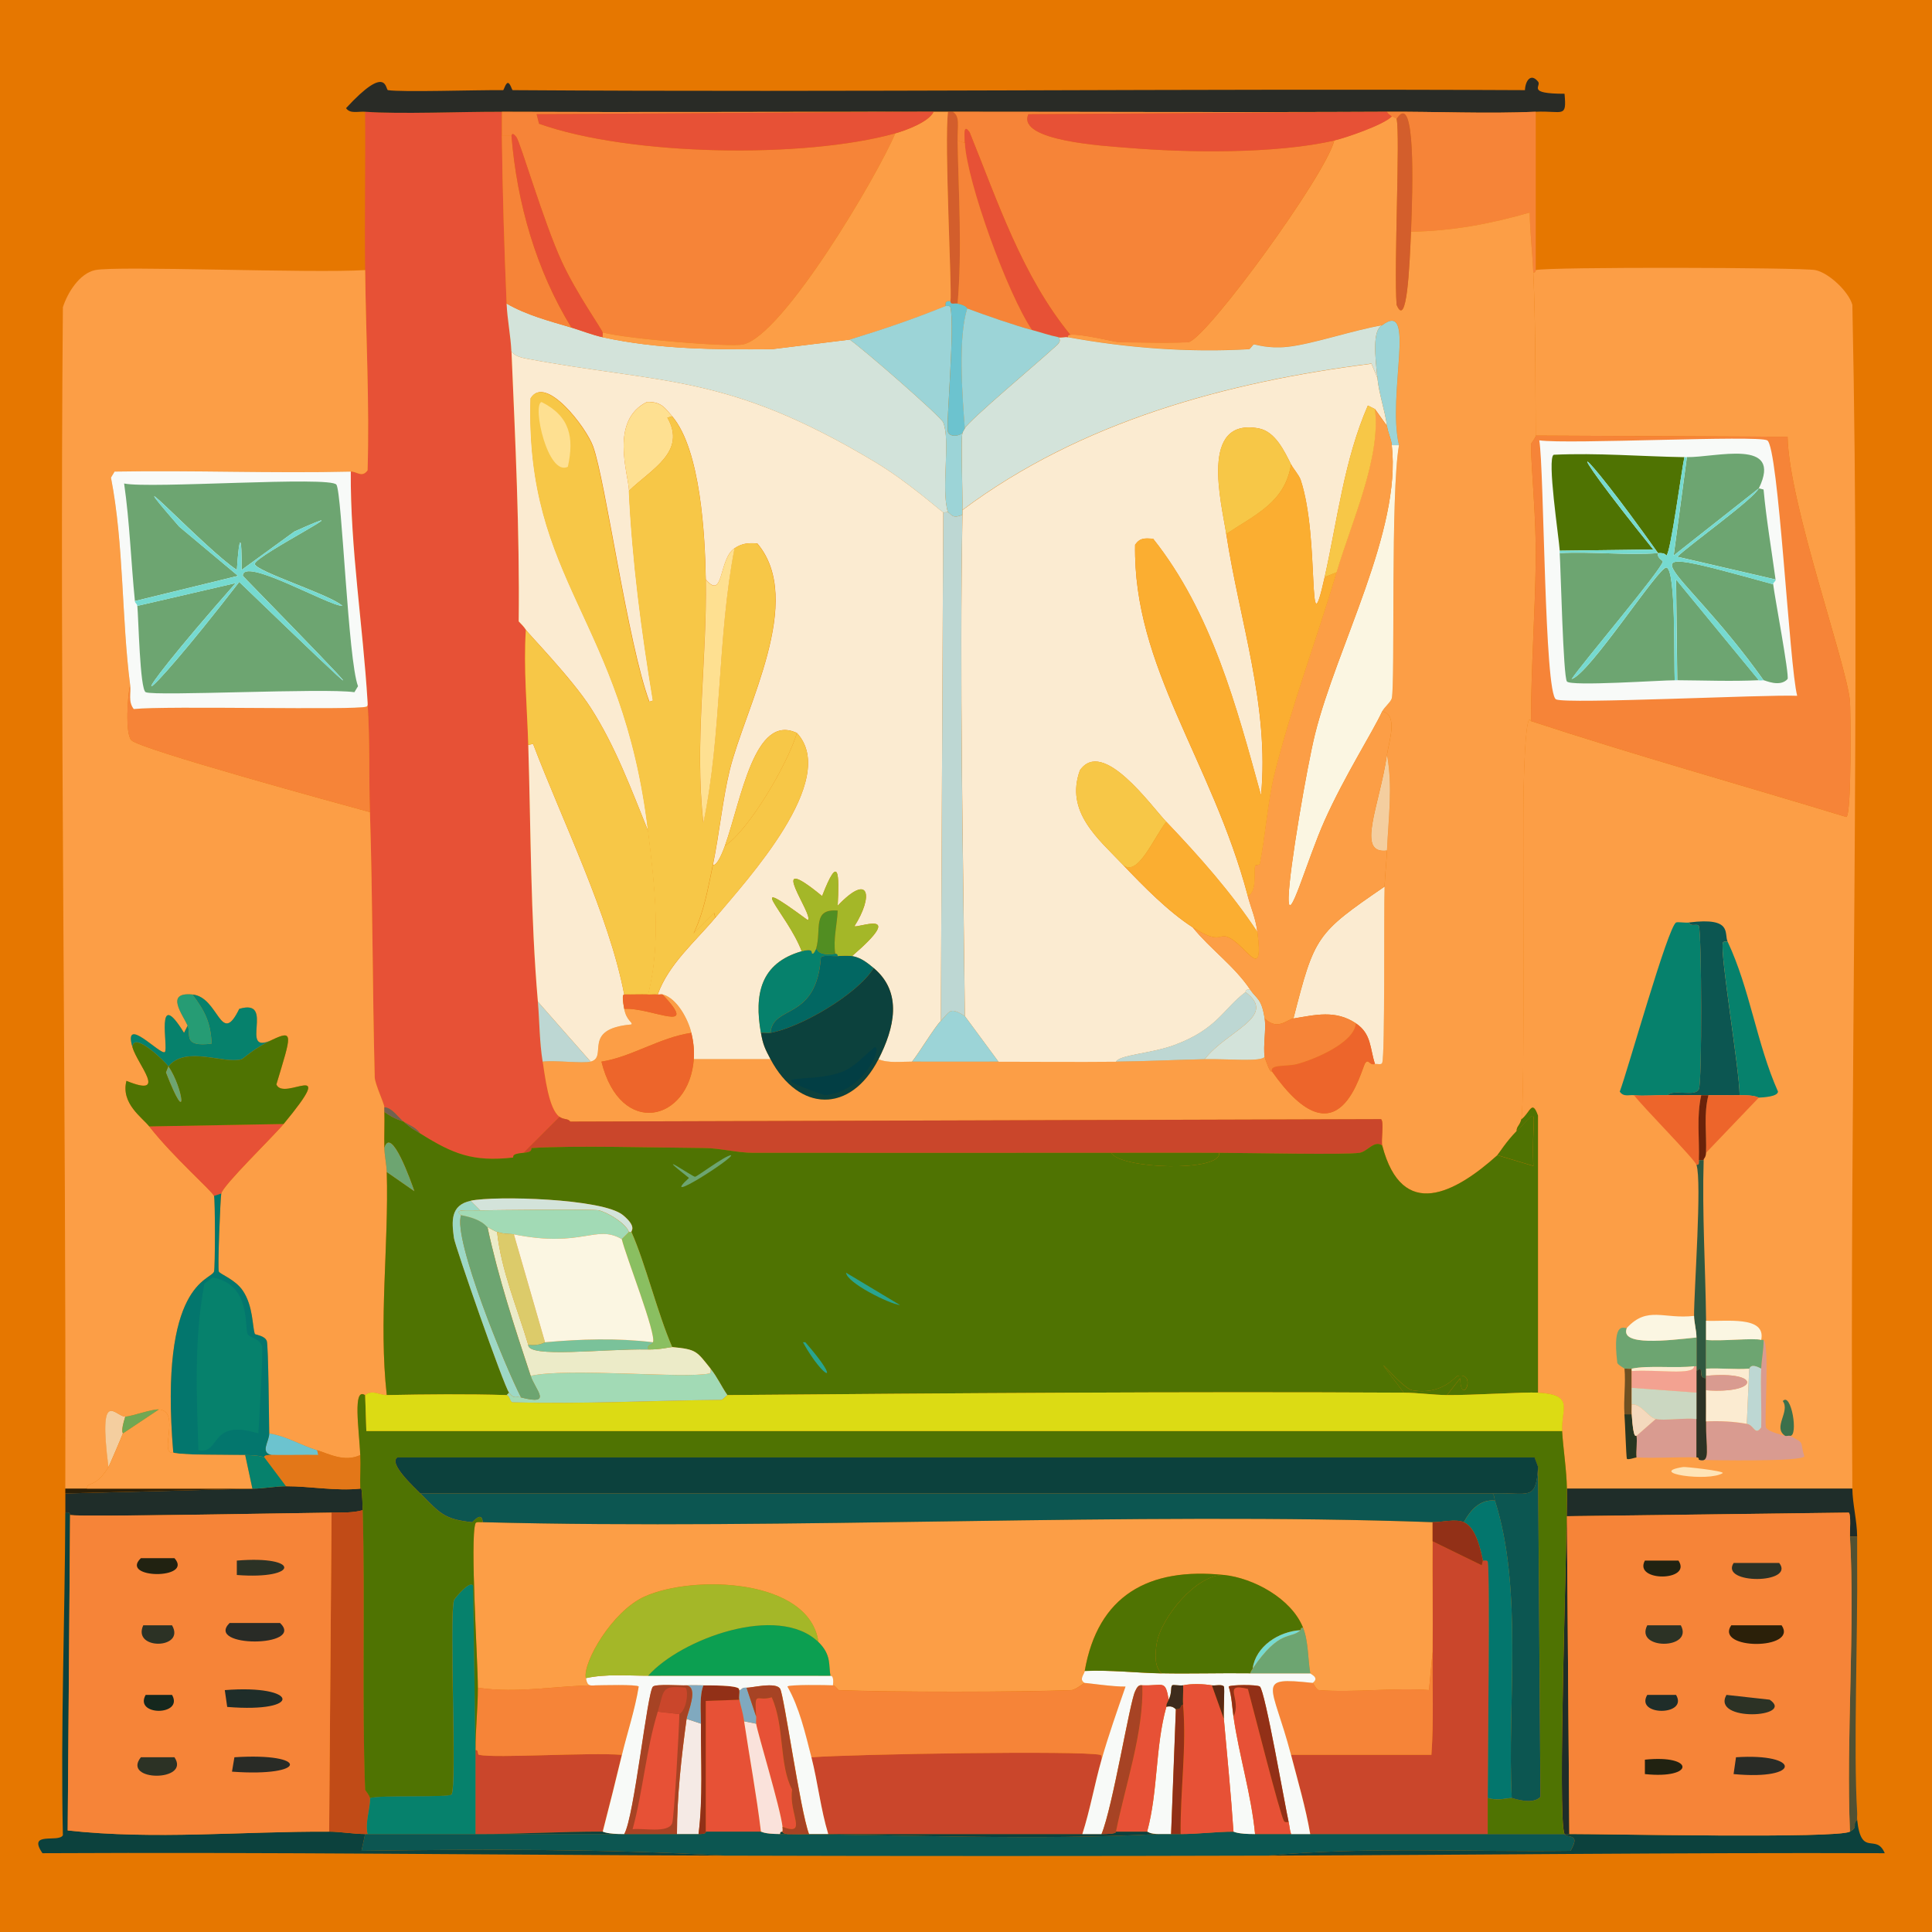
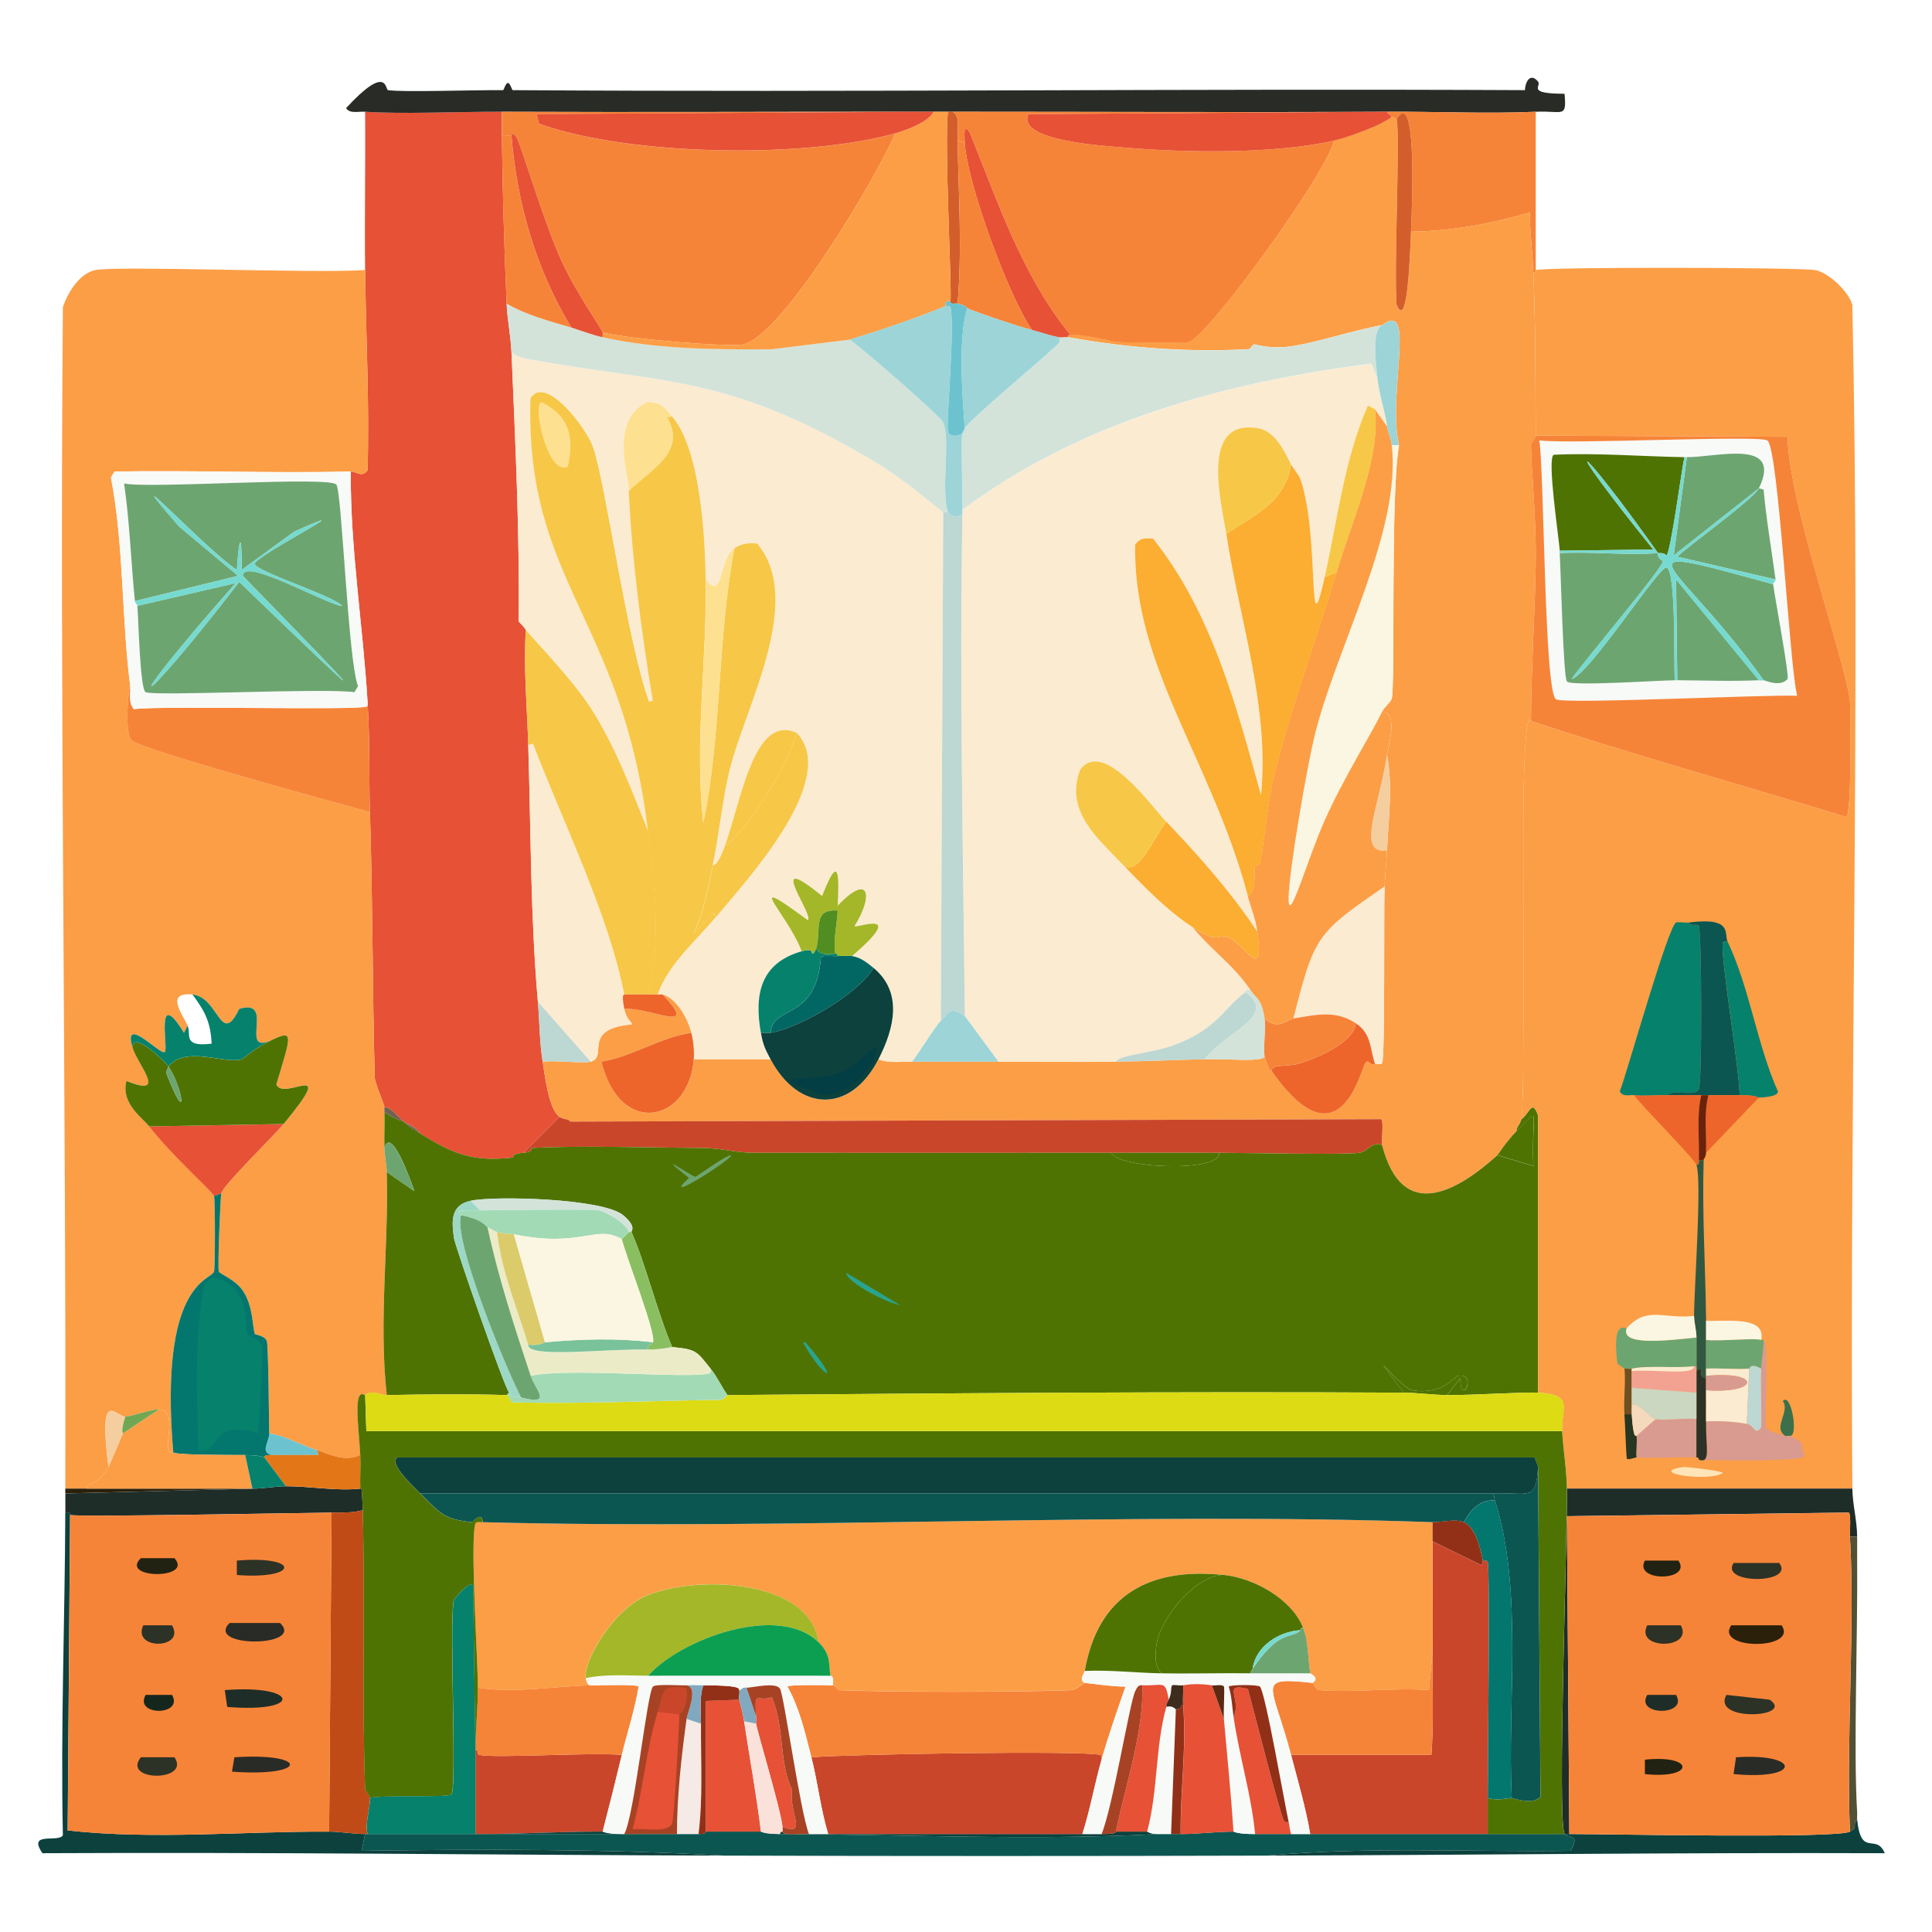
<svg xmlns="http://www.w3.org/2000/svg" id="a" viewBox="0 0 343.53 343.53">
  <defs>
    <style>.b{fill:#212211}.af,.ah,.ai,.am,.an,.av,.aw,.az,.b,.ba,.bb,.bg,.bh,.bi,.bk,.bl,.bn,.bo,.bq,.c,.d,.f,.h,.j,.k,.l,.n,.o,.p,.q,.r,.s,.u,.x,.z{stroke-width:0}.c{fill:#d3e3da}.d{fill:#706251}.f{fill:#fee091}.h{fill:#bdd7d3}.j{fill:#6cc3cf}.k{fill:#29a48f}.l{fill:#d35e2c}.n{fill:#06816c}.o{fill:#9cd4d7}.p{fill:#ca462b}.q{fill:#ed652b}.r{fill:#923017}.s{fill:#fbf6e2}.u{fill:#1f2d29}.x{fill:#a74324}.z{fill:#2b2009}.af{fill:#f68438}.ah{fill:#292b26}.ai{fill:#a2dab5}.am{fill:#fc9e46}.an{fill:#4f7302}.av{fill:#03766d}.aw{fill:#6da571}.az{fill:#d99b90}.ba{fill:#a4b728}.bb{fill:#76dad0}.bg{fill:#2c3225}.bh{fill:#0c413d}.bi{fill:#fbebd1}.bk{fill:#f4ce9f}.bl{fill:#0c5651}.bn{fill:#f8faf8}.bo{fill:#e75136}.bq{fill:#f7c747}</style>
  </defs>
-   <path style="fill:#e67700;stroke-width:0" d="M0 0h343.53v343.53H0z" />
  <path class="bo" d="M89.24 19.87c.01 1.42-.02 2.84 0 4.27.13 9.93.42 19.93.85 29.86.12 2.83.73 5.74.85 8.53.68 15.98 1.46 31.98 1.28 47.98.43.44.96.99 1.28 1.49-.44 6.82.22 13.67.43 20.47.47 15.23.38 30.43 1.71 45.64.31 3.51.29 7.18.85 10.66.38 2.32 1.04 8.44 2.99 9.81l-6.4 6.4c-2.49.19-1.6.82-1.92.85-7.06.78-10.59-.61-16.42-4.27-.67-1.05-1.95-1.56-2.99-2.13-1.19-1.01-2.03-2.46-3.41-2.56-.02-.68-1.67-4.12-1.71-5.33-.42-15.71-.35-31.41-.85-47.13-.22-6.89.05-11.66-.43-19.62-.82-13.64-3.07-27.23-2.99-40.95 1.05-.02 2 1.16 2.99-.21.36-11.88-.29-23.75-.43-35.61-.11-9.38.08-18.77 0-28.15 6.33.45 17.05-.03 24.31 0Z" />
  <path class="ah" d="M273.07 19.87c-8.75.39-17.67-.05-26.44 0h-.43c-25.59.13-51.18 0-76.77 0h-5.54c-24.88-.02-49.76.11-74.64 0-7.26-.03-17.99.45-24.31 0-1.32-.09-2.69.41-3.41-.64 7.39-8.01 6.97-3.27 7.46-3.2 2.6.39 15.23-.04 20.47 0 .13 0 .44-1.28.85-1.28s.72 1.28.85 1.28c59.99.4 120-.3 179.99 0 .08-1.71 1.07-3.11 2.35-1.49.62.78-2.17 2.13 4.69 2.13.41 4.44-.28 2.98-5.12 3.2Z" />
  <path class="bl" d="M135.3 325.68c.17 0 .47.41 3.41.43 22.46.09 44.93 1.18 67.39 0h3.84c3.13 0 6.33-.43 9.38-.43.19 0 .55.43 3.84.43h55.02c.41.84 2.98-.32 1.07 2.99-17.97.24-36.08-.77-53.96.85-32.13.09-64.27.09-96.39 0-21.52-1.19-43.08-1.16-64.62-.85q.32-1.49.64-2.99h.43c6.4.02 12.8-.02 19.19 0h39.67c1.66 0 1.21-.43 1.28-.43h9.81Z" />
  <path class="bh" d="m12.46 269.38-.43 56.09c15.44 1.69 31.05.14 46.49.21 2.05.01 4.29.42 6.4.43q-.32 1.49-.64 2.99c21.54-.31 43.09-.34 64.62.85-40.45-.12-80.9-.64-121.35-.43-2.75-3.99 2.9-1.79 3.63-3.2-.41-19.12.36-38.26.43-57.37 1.01-.16.81.42.85.43Zm212.84 60.57c17.87-1.63 35.98-.61 53.96-.85 1.91-3.3-.66-2.14-1.07-2.99h.85c6.24-.01 47.76.85 49.9-.43 1.6-.95.28-1.19 1.28-2.13.72 6.86 3.36 2.28 4.91 5.97-36.61-.13-73.22.32-109.83.43Z" />
  <path class="am" d="M64.93 48.02c.13 11.86.79 23.74.43 35.61-.98 1.38-1.93.19-2.99.21-13.99.33-28.02-.25-42.01 0l-.64 1.07c2.31 11.87 1.89 25.1 3.41 36.89-.44 1.84-.89 8.6.21 9.81 1.5 1.63 37.3 11.39 42.44 12.8.5 15.72.44 31.42.85 47.13.03 1.21 1.69 4.66 1.71 5.33v.85c.06 2.13-.06 4.27 0 6.4.04 1.42.39 2.96.43 4.27.37 13.14-1.46 26.51 0 39.67-1.31.03-2.51-1.02-3.84 0-2.24-1.49-1.07 6.08-.85 10.66-2.85 1.35-5.67-.25-7.68-.85-2.81-.85-5.52-2.54-8.53-2.99-.04-2.28-.15-15.65-.43-16.42-.36-1.01-2.07-1.1-2.13-1.28-.45-1.3-.28-4.92-2.13-7.68-1.36-2.03-4.1-2.95-4.27-3.41-.24-.65.28-13.19.43-13.86.33-1.51 9.27-10.16 11.09-12.37 9.95-12.05.05-3.9-1.28-7.04 2.66-8.85 3.18-9.82-.85-7.89-6.01 2.84.84-7.52-5.76-5.54-3.32 6.88-3.61-2.11-8.32-2.56-4.95-.47-1.74 3.55-.85 5.54l-.64 1.28c-5.24-8.52-2.72 2.83-3.41 3.41-.77.65-7.49-6.77-5.76-.85.91 3.1 6.46 9.05-1.07 5.97-1.03 4.03 2.83 6.53 4.05 8.1 4.21 5.41 11.26 11.56 11.52 12.37.21.64.21 12.8 0 13.44-.54 1.64-9.81 1.75-7.25 32.2-2.65.45 1.43-7.38-2.56-7.68-1.23-.09-4.86 1.25-5.97 1.28-1.67.05-4.83-5.57-2.99 8.96-2.39 3.91-3.76 2.46-3.84 3.84h-3.84c.18-70.01-1.02-140.05-.43-210.06.82-2.57 2.95-6.03 5.76-6.61 3.88-.81 38.56.61 47.98 0Z" />
  <path class="af" d="M65.35 124.79c.48 7.96.21 12.73.43 19.62-5.14-1.41-40.94-11.16-42.44-12.8-1.11-1.21-.66-7.97-.21-9.81.19 1.43-.41 2.92.64 4.27 5.66-.61 39.42.25 41.37-.43.33-.11.22-.56.21-.85Z" />
  <path class="j" d="m56.4 257.87.21.85c-2.77-.03-5.55.04-8.32 0-2.12-.44-.4-2.41-.43-3.84 3.01.44 5.72 2.14 8.53 2.99Z" />
  <path class="bk" d="M22.27 251.9c-.89 2.79-.38 2.84-.43 2.99-.19.56-2.39 5.69-2.56 5.97-1.85-14.52 1.32-8.91 2.99-8.96Z" />
  <path class="af" d="M273.07 19.87v28.15s.1.47-.43.43c-.16-3.53-.59-7.12-.64-10.66-6.96 2.02-13.87 3.31-21.11 3.41.32-7.65.86-25.35-2.56-20.05-.01-.05-.75-.33-.85-.43-.32-.3-.73-.46-.85-.85 8.77-.05 17.69.39 26.44 0Z" />
  <path class="am" d="M248.33 21.15c.67 2.75-.5 26.34 0 33.06 1.83 4.34 2.3-6.71 2.56-13.01 7.25-.11 14.16-1.39 21.11-3.41.05 3.55.48 7.14.64 10.66.42 9.54.35 19.43.43 29 0 .4-.85 1.41-.85 1.49.03 4.49.96 13.06.85 20.9-.13 9.44-.82 18.92-.85 28.36-.85-1.76-1.17 6.74-1.28 11.3-.22 9.36.27 56.59-.43 59.5-.28 1.17-.85 1.21-.85 2.13-1.88 1.91-3.21 4.08-3.41 4.27-7.44 6.68-16.93 11.88-20.47-1.71-.23-.89.36-4.29-.21-4.69q-72.08.21-144.16.43c-.43-.6-1.11-.29-1.92-.85-1.95-1.37-2.61-7.49-2.99-9.81 2.36-.27 7.06.37 8.53 0 3.2-.8-1.72-5.83 7.25-6.61.32-.38-.87-.62-1.28-2.77 4.81-.29 13.58 4.65 6.82-2.56 2.53.65 4.54 4.4 5.12 6.82-5.63.82-10.66 4.3-15.99 5.12 3.38 13.62 15.59 10.68 16.42-.43h13.65c5.03 9.44 14.22 9.7 19.19 0 1.7.74 4.05.41 5.97.43 5.12.03 10.24 0 15.35 0 6.96 0 13.94.07 20.9 0 5.28-.05 10.51-.32 15.78-.43 4.26-.09 10.02.52 10.66-.43.03.18.98 3.1 1.28 2.56 12.14 17.24 15.86-.53 16.63-1.49.6-.75.71.5 1.71.21.33-.09 1.13.2 1.28-.21.53-1.48.25-26.73.43-31.35.08-2.11.33-4.26.43-6.4.25-5.68 1.06-11.38 0-17.06.34-2.31 2.03-7.1-.85-7.68.34-.74 1.57-1.69 1.71-2.35.61-2.86-.25-36.48 1.28-45-2.14-8.93 3.18-26-2.99-21.33-5.28.9-12.32 3.35-16.85 3.84-3.48.37-5.67-.45-5.97-.43-.18.01-.68.84-.85.85-10.71.61-21.73-.21-32.2-2.13-.05-.37.11-.39.43-.43 1.84-.21 7.77 1.24 8.32 1.28 1.56.11 12.19.22 12.8 0 3.59-1.31 24.27-29.65 25.8-35.83 2.07-.48 8.74-2.76 10.24-4.27.1.09.84.38.85.43Z" />
  <path class="p" d="M245.77 203.7c-1.38-1.08-2.63 1.07-4.05 1.28-2.61.39-19.31.02-24.95 0-6.42-.02-12.78 0-19.19 0-21.25.01-42.52.03-63.77 0-2.67 0-5.86-.83-8.53-.85-8.65-.06-23.25-.48-30.71 0-.35.02.45.7-1.49.85l6.4-6.4c.8.57 1.49.25 1.92.85q72.08-.21 144.16-.43c.57.41-.02 3.81.21 4.69Z" />
  <path class="l" d="M250.89 41.19c-.26 6.3-.73 17.35-2.56 13.01-.5-6.71.67-30.31 0-33.06 3.42-5.3 2.88 12.4 2.56 20.05Z" />
  <path class="an" d="M216.77 204.98c.46 3.44-17.58 2.92-19.19 0 6.41 0 12.78-.02 19.19 0Z" />
  <path class="an" d="M273.5 247.63c-2.51-.14-11.61.47-16.21.43l2.35-2.99c.15 5.3 3.17-1.1-.43-.43-.44.08-2.77 3.49-8.1 2.56-2.07-.36-9.46-10.01-1.49.43-40.03-.21-80.24.09-120.28.43-1.08-1.56-1.78-3.19-2.99-4.69-2.5-3.1-2.46-3.43-6.82-3.84-2.6-5.99-4.82-15.06-7.25-20.47-.08-.17 1.03-.89-1.49-2.99-3.57-2.97-22.78-3.47-27.08-2.56-3.63.77-3.39 3.64-2.99 6.61.2 1.45 8.89 26.38 9.81 27.51l-.43.43c-7.06-.21-14.26-.14-21.33 0-1.46-13.16.37-26.53 0-39.67q2.45 1.71 4.91 3.41c-.56-1.62-4.12-11.74-5.33-7.68-.06-2.13.06-4.27 0-6.4 1.89 1.35 3.25 1.61 3.41 1.71 1.52 1.3 1.38 1.13 2.99 2.13 5.84 3.66 9.36 5.05 16.42 4.27.32-.04-.57-.66 1.92-.85 1.94-.15 1.14-.83 1.49-.85 7.46-.48 22.06-.06 30.71 0 2.67.02 5.87.85 8.53.85 21.25.03 42.52.01 63.77 0 1.61 2.92 19.65 3.44 19.19 0 5.65.02 22.34.39 24.95 0 1.42-.21 2.67-2.36 4.05-1.28 3.55 13.59 13.04 8.39 20.47 1.71l6.4 1.92c-.37-10.12 1.52-10.76-2.99-6.18 0-.92.57-.97.85-2.13 1.5-1.09 1.9-3.74 2.99-.64v49.26Z" />
  <path class="d" d="M71.75 199.43c-.17-.09-1.52-.36-3.41-1.71v-.85c1.38.1 2.22 1.55 3.41 2.56Z" />
  <path d="M85.4 215.21c-2.41.03-4.86-.28-3.41.85-1.51 4.17 7.92 27.15 10.66 32.42-1.11-.29-1.08.43-2.13-.85-.92-1.13-9.61-26.06-9.81-27.51-.4-2.97-.65-5.84 2.99-6.61l1.71 1.71Z" style="fill:#9dd8c6;stroke-width:0" />
  <path class="aw" d="M68.77 208.39c-.04-1.31-.38-2.85-.43-4.27 1.21-4.06 4.77 6.06 5.33 7.68q-2.45-1.71-4.91-3.41Z" />
  <path class="d" d="M74.74 201.57c-1.61-1.01-1.46-.84-2.99-2.13 1.03.57 2.31 1.09 2.99 2.13Z" />
  <path class="an" d="M266.24 205.4c.2-.18 1.54-2.36 3.41-4.27 4.5-4.58 2.62-3.94 2.99 6.18l-6.4-1.92Zm-137.55 18.77q2.45 2.67 4.91 5.33c-13.28 10.81-15.09 10.99-.85-.43q-2.03-1.81-4.05-3.63c-2.07 3.24-6.39 6.2-6.61 6.61-.79 1.49 2.35 6.81-1.28 1.28-.23-1.71 7.01-7 7.89-9.17Zm-58.43 9.38q5.12 6.82 10.24 13.65l-6.61-.21c5.65-6.57-1.61-7.21-3.63-13.44Zm5.12-11.94c1.14-.18 3.8 3.77 1.92 3.63 4.19 4.69-1.86.77-3.84.85.68-3.75-.87-3.82 1.92-4.48Zm181.91 26.45c-2.53-.02-5.21-.41-7.68-.43-7.97-10.44-.58-.79 1.49-.43 5.33.93 7.66-2.48 8.1-2.56 3.6-.68.57 5.72.43.43l-2.35 2.99Zm-71.44-35.4 14.72 8.32c-6.12 2.85-11.95 4.58-1.71-.43q-6.5-3.95-13.01-7.89Zm37.1 26.44c.48-.05 8.79 4.68 7.68 5.12-11.18-8.77-9.53.75-19.41 3.2 1.86-.76 11.01-8.24 11.73-8.32Zm-35.19 3.41c.93-1.03 4.91-6.53 6.18-6.4 15.38 18.41 1.08 1.48 0 1.28-.84-.15-5.25 4.28-6.18 5.12Zm84.67-22.18c1.32.73-6.09 6.12-6.18 6.61-.14.77 10.23 13.39-.85 0l7.04-6.61Zm-90.42-15.35c.67.17-1.17 1.79-2.56 2.99-14.05 12.1-13.52 8.62 2.56-2.99Z" />
  <path class="aw" d="M129.97 205.4c.82.33-13.14 9.25-7.46 4.05-6.83-5.38.64-.2 1.07-.21.37 0 5.19-3.68 6.4-3.84Z" />
  <path class="an" d="M259.42 219.91c1.93 1.22 1.57 2.11 4.05 0 1.63.62-16.88 12.78-3.2 2.35-.33-.76-.56-1.58-.85-2.35Zm-123.05-5.98q3.95 3.73 7.89 7.46c-2.04-.91-7.5-5.4-7.89-7.46Z" />
  <path class="k" d="m150.44 226.3 9.6 5.76c-2.03-.25-9.48-3.99-9.6-5.76Z" />
  <path class="an" d="M157.06 210.1c-3.21 1.67-6.06 3.35-8.53-1.71 2.67 3.25 4.85 2.87 8.53 1.71Zm61.2 8.95c8.83-.4 8.72 1.14 0 .85v-.85Zm-44.57 23.89c-1.2-.66-5.62-6.88-4.91-7.25q2.45 3.63 4.91 7.25Z" />
  <path class="k" d="M142.77 238.67h.43c6.72 7.68 3.39 6.88-.43 0Z" />
  <path class="an" d="M161.96 242.94c1.65-.09 3.21-.05 2.56 1.28q-3.31.11-6.61.21c-.04-.21 3.84-1.48 4.05-1.49Zm69.1-34.98 9.17.21c-4.53.26-10.94.71-9.17-.21Zm21.54 31.99q.53-.43 1.07-.85c5.83 8.45.35.64-1.07.85Zm-64.84 2.56c-1.25 1.38-2.56 3.74-4.69 4.05 1.99-2.48 4.31-3.71 4.69-4.05Zm47.35-9.38c-.81-.77-1.74-2.82-.64-3.41 6.35-.99 9.1-.22.85.43q-.11 1.49-.21 2.99Z" />
  <path class="an" d="m235.11 233.13 1.49.85c9.07-3.96-1.63 3.23-1.49-.85Zm-49.9-3.84c.03.08 1.08.18.85 1.49-5.76 2.13-.74.26-.85-1.49Zm73.36-10.24c-1.21-1.13-1.7-2.06-2.56-3.41.36.41.58-.27 2.56 3.41Zm-5.97 20.9c-.58.09-2.19 3.59-2.99 1.92q1.49-.96 2.99-1.92Zm-74.86-10.66c1.35 4.31.13 5.4-.21.21l.21-.21Zm-29.22-20.9c-.5-.61-1.83-1.36-1.07-2.56.96-.26.47 1.34 1.07 2.56Zm8.54 1.71c.12-.06 1.51-1.71 2.56-1.07-.92 1.15-2.14.93-2.56 1.07Zm27.29 17.48c-.06-.11.03.87-1.28-2.13.27.32.61.13 1.28 2.13Zm71.66-11.94c-.89-1.02-1.75-1.12-1.07-1.71 1.62.72.92 1.48 1.07 1.71Z" />
  <path class="an" d="M185.21 229.29c0-.1-.13.46-.85-1.71.44.74.53.92.85 1.71Zm-6.19 5.97c.68 1.92-.4 2.46-.21.21l.21-.21Zm4.05-9.81c-.02-.05-.74.16-.85-.21.15-2.04.25-.51.85.21Zm9.17-4.26c2.24-.19 1.7.89-.21.21l.21-.21Zm-18.55 21.75.64.85-.64-.85Zm85.73-23.03c-1.14-.72-.75-.76-.85-.85.03.05.54.03.85.85Z" />
  <path class="bn" d="M62.37 83.85c-.08 13.72 2.16 27.3 2.99 40.95 0 .3.11.74-.21.85-1.95.68-35.71-.19-41.37.43-1.05-1.35-.45-2.83-.64-4.27-1.53-11.8-1.1-25.02-3.41-36.89l.64-1.07c13.99-.25 28.02.33 42.01 0Z" />
  <path class="aw" d="m24.41 107.73 17.49-4.05c-22 24.96-18.04 23.99.64-.21 24.99 24.07 24.03 22.95.64-1.07-.07-3.55 15.33 5.37 17.7 5.33-1.88-1.88-15.59-6.2-15.57-7.46.02-1.48 21.07-12.03 7.04-5.76l-9.38 6.82c.04-6.48-.42-6.52-.85 0-5.13-3.21-22.87-22.19-10.24-7.68l10.45 8.74-18.34 4.48c-.7-6.95-.92-13.97-1.92-20.9 4.47.97 36.7-1.36 37.75.21 1 1.5 2.06 31.22 3.84 35.83l-.64 1.07c-5.43-.78-35.41.75-37.11 0-1.04-.46-1.28-13.29-1.49-15.35Z" />
  <path class="bb" d="M24.41 107.73c-.04-.41-.39-.45-.43-.85l18.34-4.48-10.45-8.74c-12.64-14.51 5.11 4.47 10.24 7.68.43-6.52.89-6.48.85 0l9.38-6.82c14.03-6.27-7.02 4.28-7.04 5.76-.02 1.26 13.69 5.58 15.57 7.46-2.37.04-17.77-8.88-17.7-5.33 23.39 24.01 24.35 25.14-.64 1.07-18.68 24.2-22.64 25.18-.64.21l-17.49 4.05Z" />
  <path class="bo" d="M50.42 199.86c-1.82 2.21-10.76 10.86-11.09 12.37l-1.28.43c-.26-.8-7.31-6.96-11.52-12.37l23.89-.43Z" />
  <path class="an" d="m50.42 199.86-23.89.43c-1.22-1.57-5.08-4.07-4.05-8.1 7.53 3.08 1.97-2.87 1.07-5.97.14-2.99 5.79 2.53 6.4 3.41l-.43 1.07c4.03 10.38 3.06 2.76.43-1.07 3.06-3.78 9.9-.36 13.01-1.28.33-.1 2.05-1.84 5.33-3.41 4.03-1.93 3.51-.96.85 7.89 1.33 3.14 11.23-5.01 1.28 7.04Z" />
  <path class="n" d="M48.29 184.93c-3.28 1.57-5 3.31-5.33 3.41-3.11.92-9.95-2.5-13.01 1.28-.61-.88-6.26-6.4-6.4-3.41-1.73-5.92 4.98 1.5 5.76.85.69-.58-1.83-11.93 3.41-3.41l.64-1.28c.7 1.57-1.01 3.85 4.27 3.2-.17-3.81-1.21-5.79-3.41-8.74 4.71.45 5 9.44 8.32 2.56 6.6-1.98-.25 8.38 5.76 5.54Z" />
-   <path d="M34.22 176.83c2.21 2.95 3.24 4.93 3.41 8.74-5.27.66-3.57-1.63-4.27-3.2-.89-2-4.09-6.01.85-5.54Z" style="fill:#269c74;stroke-width:0" />
  <path class="aw" d="M29.95 189.62c2.63 3.82 3.6 11.45-.43 1.07l.43-1.07Z" />
  <path class="av" d="M39.34 212.23c-.15.68-.67 13.21-.43 13.86.17.46 2.9 1.38 4.27 3.41 1.86 2.76 1.68 6.38 2.13 7.68.06.18 1.77.27 2.13 1.28.28.77.39 14.14.43 16.42.02 1.42-1.69 3.4.43 3.84-1.65-.02-1.21.43-1.28.43-.17 0-.48-.4-3.41-.43-2.41-.02-11.43.06-12.8-.43-2.56-30.45 6.71-30.56 7.25-32.2.21-.64.21-12.8 0-13.44l1.28-.43Z" />
  <path class="n" d="M37.84 227.16c6.83 1.21 5.6 8.82 6.18 10.02.37.76 2.04.71 2.56 2.13.27.74-.53 13.65-.64 15.57-8.84-2.73-6.63 3.81-10.66 2.99-.32-9.93-.79-19.87 1.07-29.64l1.49-1.07Z" />
  <path class="am" d="M329.37 264.69h-50.76c-.05-3.32-.64-6.91-.85-10.24-.25-3.92 2.3-6.45-4.27-6.82v-49.26c-1.09-3.1-1.49-.45-2.99.64.7-2.91.2-50.14.43-59.5.11-4.56.43-13.06 1.28-11.3 18.57 6.11 37.39 11.35 56.09 17.06.98-.38.75-19.65.64-20.69-.79-7.13-10.83-34.93-11.09-46.92q-22.39-.11-44.78-.21c-.07-9.57 0-19.46-.43-29 .53.05.4-.42.43-.43 2.41-.59 47.25-.47 49.69 0 2.37.45 5.94 3.79 6.61 6.18 1.48 70.15-.51 140.35 0 210.49Z" />
  <path class="n" d="M300.37 164.03c.13.86 1.51.11 1.71.64.5 1.36.59 27.68 0 29-.64 1.45-4.53-.08-5.54 1.07-1.89-.06-4.26.2-5.97 0-.91-.11-1.89.37-2.56-.64 1.35-3.52 8.58-29.39 10.02-30.07.32-.15 1.56.1 2.35 0Z" />
  <path class="bl" d="M307.19 167.44c-.29 0-.78-.1-.85.21-.51 2.14 2.91 22.2 2.99 27.08-1.85.03-3.7-.02-5.54 0h-1.28c-1.99-.02-3.99.06-5.97 0 1.01-1.15 4.91.38 5.54-1.07.59-1.33.5-27.64 0-29-.19-.53-1.58.22-1.71-.64 7.8-.97 6.15 1.99 6.82 3.41Z" />
  <path class="n" d="M307.19 167.44c3.98 8.42 5.16 18.14 8.96 26.66-.07.91-2.63 1.03-3.41 1.07-.17 0-.48-.47-3.41-.43-.07-4.88-3.49-24.95-2.99-27.08.08-.32.57-.22.85-.21Z" />
  <path class="q" d="M296.53 194.74c1.99.06 3.98-.02 5.97 0-.87 3.77-.29 7.7-.43 11.52-.02.48.13.89-.43.85-.34-1.01-9.5-10.26-11.09-12.37 1.72.2 4.08-.06 5.97 0Zm12.79 0c2.93-.05 3.24.43 3.41.43q-4.69 4.91-9.38 9.81c.13-3.39-.44-6.9.43-10.24 1.85-.02 3.7.03 5.54 0Z" />
  <path d="M302.93 206.26c-.29 9.55.32 19.05.43 28.58.01 1.12-.01 2.26 0 3.41.02 1.71-.02 3.41 0 5.12v1.71c-1.72.04-.08-2.45-1.71-1.28v-5.97c0-1.27-.43-2.74-.43-3.84 0-4.73 1.42-23.89.43-26.87.56.03.41-.38.43-.85h.85Z" style="fill:#305840;stroke-width:0" />
  <path d="M303.78 194.74c-.87 3.34-.3 6.85-.43 10.24-.04.92-.42.96-.43 1.28h-.85c.13-3.82-.44-7.75.43-11.52h1.28Z" style="fill:#6b220a;stroke-width:0" />
  <path d="M299.3 260.85c.38-.06 7.04.67 7.04 1.07-2.52 1.64-13.77-.03-7.04-1.07Z" style="fill:#fee4b7;stroke-width:0" />
  <path class="az" d="M317.43 255.31c.16.08.69-.08.85 0 2.82 1.44 1.67.95 2.56 3.63-.38 1.01-16.42.7-18.77.64 2.18.68 1.22-1.99 1.28-6.82 2.46-.12 4.82 0 7.25.43 1.32.23 1.45 2.21 2.56.64.1-3.48-.13-6.98 0-10.45.07-1.74.44-3.38.43-5.12 1.1.85.07 14.87.43 15.57.42.83 3.25 1.4 3.41 1.49Z" />
  <path class="aw" d="M289.28 236.11c-1.39 3.31 7.35 2.22 12.37 1.71v5.12h-.43c-3.22.4-8.11-.2-11.09.43-.4.08-.87-.05-1.28 0 0-.08-1.24-.7-1.28-1.07-.95-7.94 1.44-5.9 1.71-6.18Z" />
  <path class="az" d="M301.65 252.32v6.82c-3.54-.11-7.13.2-10.66 0-.13-1.2.19-2.74 0-3.84l3.41-2.99c1.42.33 5.17-.24 7.25 0Z" />
  <path class="s" d="M301.22 233.98c0 1.1.43 2.57.43 3.84-5.02.51-13.76 1.61-12.37-1.71 3.67-3.96 6.53-1.5 11.94-2.13Z" />
  <path class="aw" d="M313.16 238.25c.15.04.35-.06.43 0 .01 1.74-.36 3.37-.43 5.12-1.98-1.09-2.03 0-2.13 0-2.53.19-5.14-.14-7.68 0-.02-1.71.02-3.41 0-5.12 2.54.28 8.51-.39 9.81 0Z" />
  <path class="s" d="M313.16 238.25c-1.3-.39-7.27.28-9.81 0-.01-1.15.01-2.29 0-3.41 3.37.2 10.73-.98 9.81 3.41Z" />
  <path class="bg" d="M303.35 245.07v2.13c0 1.85.02 3.7 0 5.54-.06 4.84.9 7.5-1.28 6.82-.03 0 .13-.41-.43-.43v-15.36c1.63-1.17-.02 1.32 1.71 1.28Z" />
  <path d="M290.13 251.47c.31 4.91.82 3.63.85 3.84.19 1.1-.13 2.64 0 3.84-.18-.01-1.61.52-1.71.21-.12-.38-.31-6.36-.43-7.89h1.28Z" style="fill:#273621;stroke-width:0" />
  <path d="M318.28 255.31c-.17-.08-.7.08-.85 0-2.3-1.49.94-4.32-.43-6.18 1.48-1.72 2.84 6.3 1.28 6.18Z" style="fill:#3c704b;stroke-width:0" />
  <path d="M290.13 243.36v3.41c.02.99-.03 1.99 0 2.99.01.57-.04 1.14 0 1.71h-1.28c-.2-2.63.25-5.5 0-8.1.41-.05.88.08 1.28 0Z" style="fill:#6f5022;stroke-width:0" />
  <path class="bi" d="m311.03 243.36-.43 9.81c-2.44-.43-4.79-.54-7.25-.43.02-1.85 0-3.7 0-5.54 9.48.69 10.01-3.51 0-2.56v-1.28c2.54-.14 5.15.19 7.68 0Z" />
  <path class="h" d="M313.16 243.36c-.13 3.47.1 6.97 0 10.45-1.11 1.57-1.24-.41-2.56-.64l.43-9.81c.11 0 .15-1.09 2.13 0Z" />
  <path d="M301.65 243.79v3.84q-5.76-.43-11.52-.85v-2.99c4.44-.33 11.1.83 11.09-.85h.43v.85Z" style="fill:#f3a291;stroke-width:0" />
  <path class="bi" d="M301.22 242.94c.01 1.68-6.65.52-11.09.85v-.43c2.98-.63 7.87-.03 11.09-.43Z" />
  <path d="M301.65 247.63v4.69c-2.08-.24-5.83.33-7.25 0-1.33-.31-2.65-2.83-4.27-2.56-.03-.99.02-1.99 0-2.99q5.76.43 11.52.85Z" style="fill:#cbd7c1;stroke-width:0" />
  <path d="m294.4 252.32-3.41 2.99c-.04-.21-.54 1.07-.85-3.84-.04-.56.01-1.14 0-1.71 1.62-.27 2.94 2.25 4.27 2.56Z" style="fill:#f4d9bd;stroke-width:0" />
  <path class="az" d="M303.35 247.2v-2.56c10.01-.95 9.48 3.25 0 2.56Z" />
  <path class="u" d="M64.07 264.69c0 .23.27-1.7.43 3.84-1.78.5-3.73.41-5.54.43-7.12.08-44.2.79-46.49.43-.05 0 .15-.59-.85-.43v-3.41q16.63-.43 33.27-.85c1.99 0 4.09-.43 5.97-.43 4.34 0 8.84.88 13.22.43Z" />
  <path class="z" d="M15.45 264.69h29.43q-16.63.43-33.27.85v-.85h3.84Z" />
  <path class="am" d="M30.8 258.29c1.37.48 10.38.4 12.8.43q.64 2.99 1.28 5.97H15.45c.08-1.38 1.45.07 3.84-3.84.17-.28 2.37-5.41 2.56-5.97q3.2-2.13 6.4-4.27c3.99.3-.09 8.13 2.56 7.68Z" />
  <path d="M64.07 258.72c.09 1.98-.07 3.99 0 5.97-4.38.46-8.89-.43-13.22-.43l-3.84-5.12c.07 0-.37-.45 1.28-.43 2.77.04 5.55-.03 8.32 0l-.21-.85c2 .61 4.82 2.2 7.68.85Z" style="fill:#e37718;stroke-width:0" />
  <path d="M21.85 254.88c.05-.14-.46-.2.43-2.99 1.11-.03 4.74-1.37 5.97-1.28q-3.2 2.13-6.4 4.27Z" style="fill:#71a753;stroke-width:0" />
  <path d="M64.5 268.53c.45 16.56-.17 33.17.43 49.69 0 .09.83 1.06.85 1.49.09 1.77-.94 4.44-.43 6.4h-.43c-2.11 0-4.34-.42-6.4-.43q.21-28.36.43-56.73c1.82-.02 3.77.08 5.54-.43Z" style="fill:#c14b17;stroke-width:0" />
  <path class="n" d="m47.01 259.15 3.84 5.12c-1.88 0-3.99.43-5.97.43q-.64-2.99-1.28-5.97c2.93.03 3.24.42 3.41.43Z" />
  <path class="af" d="M58.96 268.96q-.21 28.36-.43 56.73c-15.45-.08-31.05 1.48-46.49-.21l.43-56.09c2.3.37 39.37-.35 46.49-.43Z" />
  <path class="ah" d="M40.83 288.58h8.96c4.58 4.35-13.45 4.43-8.96 0Z" />
  <path class="u" d="M39.97 300.52c13.14-1.04 14.06 4.11.43 2.99l-.43-2.99Z" />
  <path class="ah" d="M41.68 312.46c13.35-.86 13.13 3.55-.43 2.56l.43-2.56Z" />
  <path class="bg" d="M42.11 277.49c11.4-.95 11.09 3.42 0 2.56v-2.56Zm-17.06 34.97h5.97c2.96 4.39-9.44 4.36-5.97 0Z" />
  <path class="b" d="M25.05 277.06h5.97c3.46 3.83-9.85 3.7-5.97 0Z" />
  <path class="bg" d="M25.47 289h5.12c2.47 4.26-7.15 4.46-5.12 0Z" />
  <path d="M25.9 301.37h4.69c2.14 3.76-6.82 3.79-4.69 0Z" style="fill:#15271d;stroke-width:0" />
  <path class="u" d="M329.37 264.69c.02 2.71.83 5.64.85 8.53h-1.28c-.05-.78.22-3.96-.21-4.27l-50.12.64q.21 28.26.43 56.51h-.85c-1.33-2.77.56-53.5.43-61.42h50.76Z" />
  <path d="M330.22 273.22c.01 1.42-.01 2.84 0 4.27.13 13.26-.68 33.64 0 44.78.03.42-.04.86 0 1.28-.99.94.32 1.18-1.28 2.13-.7-16.36.93-36.71 0-52.46h1.28Z" style="fill:#525133;stroke-width:0" />
  <path class="af" d="M328.94 273.22c.93 15.75-.7 36.1 0 52.46-2.14 1.28-43.66.41-49.9.43q-.21-28.26-.43-56.51l50.12-.64c.44.31.17 3.48.21 4.27Z" />
  <path class="z" d="M307.83 289h8.96c3.03 4.4-11.96 4.42-8.96 0Z" />
  <path class="ah" d="M308.68 312.46c11.56-.77 11.73 4.14-.43 2.99l.43-2.99Z" />
  <path class="bg" d="M306.98 301.37q3.84.43 7.68.85c4.67 3.17-10.42 4.03-7.68-.85Zm1.28-23.46h8.1c2.94 3.75-10.62 3.85-8.1 0ZM292.9 289h5.97c2.34 4.33-8.25 4.41-5.97 0Z" />
  <path class="b" d="M292.48 312.89c8.91-.94 8.91 3.5 0 2.56v-2.56Zm0-35.4h5.97c2.49 3.72-8.06 3.82-5.97 0Z" />
  <path class="u" d="M292.9 301.37h5.12c2.24 3.77-7.35 3.79-5.12 0Z" />
  <path class="af" d="M272.22 128.2c.03-9.45.72-18.93.85-28.36.11-7.84-.83-16.41-.85-20.9 0-.09.86-1.1.85-1.49q22.39.11 44.78.21c.26 11.99 10.3 39.79 11.09 46.92.12 1.04.34 20.31-.64 20.69-18.7-5.71-37.51-10.95-56.09-17.06Z" />
  <path class="bn" d="M273.71 78.3c5.15.74 38.74-.96 40.52 0 2.01 1.08 3.94 40.24 5.33 45.42-5.72-.25-40.91 1.51-42.87.64-2.11-.93-2.11-40.93-2.99-46.06Z" />
  <path class="aw" d="M294.82 98.35c-.22.88.87 1.32.85 1.49-.11 1.32-14.39 18.15-16.21 20.9 3.22-.96 15.52-20.08 16.85-19.83 1.76.33 1.29 17.25 1.49 20.05-2.36-.02-18.55 1.12-19.19.21-.66-.93-1.09-19.94-1.28-22.82 5.67-.31 11.89.42 17.49 0Z" />
  <path class="an" d="M299.51 81.29c-.5 2.22-2.44 17.02-3.2 17.49-.07.04-.09-.53-1.49-.43-14.46-20.44-18.61-22.68-.85-.64q-8.32.11-16.63.21c-.14-2.29-2.31-16.48-1.07-17.06 7.75-.36 15.51.3 23.25.43Z" />
  <path class="aw" d="M315.29 103.89c.26 2.21 2.88 16.06 2.56 16.85-1.36 1.53-4.05.2-4.27.21-15.44-21.7-27.96-25.23 1.71-17.06Zm-2.55-17.06L297.6 98.77q1.17-8.74 2.35-17.49c5.12.08 17.15-3.44 12.8 5.54Z" />
  <path class="aw" d="M315.72 103.04q-8.74-2.03-17.49-4.05c2.6-2.43 13.59-10.27 14.5-12.16l.85.21c.49 5.36 1.41 10.66 2.13 15.99Zm-2.98 17.91c-5.02.23-9.53.03-14.5 0q-.11-8.96-.21-17.91 7.36 8.96 14.72 17.91Z" />
  <path class="bb" d="M299.94 81.29q-1.17 8.74-2.35 17.49l15.14-11.94c-.91 1.88-11.9 9.72-14.5 12.16q8.74 2.03 17.49 4.05c.05.38-.47.47-.43.85-29.66-8.17-17.14-4.64-1.71 17.06-.95.08-.81 0-.85 0q-7.36-8.96-14.72-17.91.11 8.96.21 17.91h-.43c-.21-2.79.26-19.71-1.49-20.05-1.32-.25-13.63 18.87-16.85 19.83 1.82-2.75 16.1-19.58 16.21-20.9.01-.17-1.07-.61-.85-1.49 1.4-.11 1.43.47 1.49.43.76-.47 2.7-15.27 3.2-17.49h.43Z" />
  <path class="bb" d="M294.82 98.35c-5.6.42-11.81-.31-17.49 0-.03-.39 0-.41 0-.43q8.32-.11 16.63-.21c-17.75-22.05-13.61-19.8.85.64Z" />
  <path class="bi" d="M167.72 91.1q-.21 45.21-.43 90.42c-1.18 1.21-3.72 5.48-5.12 7.25-1.92-.01-4.27.31-5.97-.43 2.79-5.45 4.37-11.85-.85-16.21-1.13-.95-2.33-1.89-3.84-2.13 10.07-8.7.69-4.83.43-5.33 3.36-5.27 2.75-9.65-2.99-3.63.3-5.65.2-9.39-2.77-1.71-10.57-8.67-1.26 3.57-2.56 4.27-12.09-8.88-3.66-1.28-1.07 5.54-7.37 2.12-8.44 7.71-7.25 14.5.37 2.13.72 2.84 1.71 4.69h-13.65c.12-1.57-.06-3.16-.43-4.69-.57-2.43-2.58-6.18-5.12-6.82-.24-.06-.59.05-.85 0 1.92-5.38 6.68-9.39 10.24-13.65 5.61-6.7 22.15-24.6 14.5-32.84-7.56-3.58-9.87 11.81-12.8 20.05-.25.71-1.33 3.63-2.13 3.41 1.11-5.36 1.77-11.92 2.99-16.85 2.79-11.31 13.45-30.16 4.91-40.31-1.6-.11-2.68-.05-4.05.85-2.87 1.88-1.88 9.42-5.12 5.54-.13-7.7-.9-23.03-5.97-29-1.37-1.61-2.02-2.61-4.48-2.56-6.68 3.29-3.34 12.73-3.2 15.78.59 12.51 2.22 24.91 4.27 37.32l-.64.21c-3.86-10.41-7.79-39.3-10.02-45.42-1.25-3.44-8.48-12.84-11.09-8.53-.95 32.7 16.36 39.03 20.9 76.99-3.05-7.51-5.83-15.11-10.24-21.97-3.39-5.28-11.04-13.1-11.52-13.86-.32-.51-.85-1.05-1.28-1.49.18-16.01-.6-32-1.28-47.98.62.85 1.88 1.11 2.77 1.28 24.33 4.56 35.51 2.55 61.85 18.34 6.01 3.61 11.49 8.59 12.16 8.96Z" />
  <path class="c" d="M101.61 58.25c1.84.55 3.65 1.29 5.54 1.71 9.9 2.17 20.01 2.2 30.07 2.13q6.93-.85 13.86-1.71c2.41 1.65 16.21 13.69 16.63 14.72 1.36 3.28-.44 11.94.85 15.99-.2-.08-.71.08-.85 0-.66-.36-6.14-5.35-12.16-8.96-26.34-15.79-37.52-13.78-61.85-18.34-.89-.17-2.15-.43-2.77-1.28-.12-2.79-.73-5.7-.85-8.53 3.62 2.08 7.57 3.08 11.52 4.27Z" />
  <path class="bi" d="M110.99 176.83c.02.13-.57-.45 0 2.56.41 2.16 1.6 2.39 1.28 2.77-8.97.78-4.05 5.81-7.25 6.61l-9.38-10.66c-1.32-15.21-1.24-30.4-1.71-45.64l.85-.21c5.17 13.59 13.53 30.52 16.21 44.57Z" />
  <path class="h" d="M105.02 188.77c-1.48.37-6.17-.27-8.53 0-.57-3.48-.55-7.15-.85-10.66l9.38 10.66Z" />
  <path class="bi" d="M244.92 67.21c.3 2.93 1.31 5.64 1.71 8.53l-2.13-2.99-1.28-.64c-4.22 9.7-5.39 20.28-7.68 30.5-3.16 14.13-.81-6.92-4.27-17.27-.29-.86-1.3-1.98-1.71-2.77-1.18-2.31-2.78-5.85-5.76-6.4-10.6-1.95-6.6 13.22-5.76 18.77 2.35 15.41 7.71 30.66 6.18 46.49-4.38-15.88-8.76-32.51-19.19-45.64-1.5-.07-2.28-.21-3.2 1.07-.39 21.79 13.61 38.27 20.05 62.49.6 2.26 1.37 3.81 1.71 6.4-4.72-7.14-10.33-13.44-16.21-19.62-2.7-2.83-11.29-14.98-15.35-9.17-2.7 7.41 3.27 12.2 7.68 16.85 3.56 3.75 8.03 8.3 12.37 11.09 3.19 3.93 7.39 6.84 10.24 11.09-.99-.16-.81.4-.85.43-3.95 2.94-4.93 6.51-12.58 9.38-4.08 1.53-9.82 1.75-10.45 2.99-6.96.07-13.94 0-20.9 0q-2.99-4.05-5.97-8.1c-.31-29.69-.96-59.46-.43-89.14v-.85c21.11-15.78 47.03-22.76 72.72-26.02l1.07 2.56Z" />
  <path class="c" d="M245.77 57.83c-1.82.91-1.22 5.8-.85 9.38l-1.07-2.56c-25.69 3.26-51.62 10.24-72.72 26.02.07-3.3-.3-12.38 0-13.65.08-.33.28-.55.43-.85.66-1.36 13.31-11.96 15.57-14.08.7-.65 1.81-1.31 1.07-2.13.53.11 1.17-.1 1.71 0 10.47 1.92 21.49 2.75 32.2 2.13.18-.01.68-.84.85-.85.3-.02 2.49.8 5.97.43 4.53-.49 11.56-2.94 16.85-3.84Z" />
  <path class="s" d="M248.76 79.15c-1.53 8.52-.67 42.14-1.28 45-.14.65-1.36 1.61-1.71 2.35-1.75 3.77-6.7 11.49-10.24 19.41-3.15 7.04-6.51 19.23-6.4 13.65.1-4.95 3.29-23.34 4.69-29 3.88-15.62 15.39-36.2 13.65-51.4h1.28Z" />
  <path class="bi" d="M244.49 189.2c-.94-2.84-.6-5.37-3.41-7.25-3.62-2.42-7.2-1.49-11.09-.85 3.76-14.69 4.03-15.11 16.21-23.46-.17 4.62.1 29.87-.43 31.35-.15.42-.95.12-1.28.21Z" />
  <path class="o" d="M171.56 180.67q2.99 4.05 5.97 8.1c-5.12 0-10.24.03-15.35 0 1.4-1.77 3.94-6.04 5.12-7.25 1.62-1.67 1.51-2.59 4.27-.85Zm77.2-101.52h-1.28c-.16-1.39-.66-1.99-.85-3.41-.4-2.89-1.41-5.6-1.71-8.53-.37-3.59-.97-8.47.85-9.38 6.16-4.67.85 12.39 2.99 21.33Z" />
  <path class="h" d="M214.21 188.34c-5.27.11-10.5.38-15.78.43.63-1.23 6.37-1.45 10.45-2.99 7.65-2.87 8.63-6.45 12.58-9.38 5.87 4.34-3.35 6.86-7.25 11.94Z" />
  <path class="c" d="M222.31 175.97c1.14 1.71 2.01 1.49 2.56 5.12.3 1.95-.3 4.89 0 6.82-.64.95-6.41.34-10.66.43 3.9-5.08 13.12-7.6 7.25-11.94.04-.03-.14-.58.85-.43Z" />
  <path class="bk" d="M246.62 151.24c-5.58.71-1.34-7.86 0-17.06 1.06 5.68.25 11.38 0 17.06Z" />
  <path class="h" d="M168.57 91.1c.59.24.7 1.26 2.56.43-.53 29.69.11 59.45.43 89.14-2.75-1.73-2.64-.82-4.27.85q.21-45.21.43-90.42c.15.08.66-.08.85 0Z" />
  <path class="l" d="M169.42 19.87c1.34.8.81 2.71.85 5.12.18 9.64.83 19.37 0 29-.55-.12-1.29.29-1.28-.43.32-1.65-1.13-28.26-.43-33.7h.85Z" />
  <path class="af" d="M163.88 19.87q-34.23.21-68.46.43l.43 1.71c16.09 5.75 47.15 6.23 63.34 1.71-3.21 7.6-20.01 36.05-27.08 37.53-2.39.5-20.39-.95-24.95-2.13-.2-.7-4.61-6.86-7.25-12.58-3.25-7.03-7.37-21.25-8.1-22.18-.82-1.03-.81-.21-.85-.21-.54-.08-1.15.05-1.71 0-.02-1.42.01-2.84 0-4.27 24.88.11 49.76-.02 74.64 0Z" />
  <path class="af" d="M90.94 24.13c.97 11.95 4.39 23.92 10.66 34.12-3.95-1.18-7.9-2.18-11.52-4.27-.43-9.93-.72-19.93-.85-29.86.55.05 1.17-.08 1.71 0Z" />
  <path class="am" d="M168.57 19.87c-.7 5.44.75 32.04.43 33.7-.01.06-1.08-.35-.85.85-6.24 2.53-11.19 4.17-17.06 5.97q-6.93.85-13.86 1.71c-10.06.07-20.17.04-30.07-2.13-.03-.27.06-.64 0-.85 4.56 1.18 22.57 2.63 24.95 2.13 7.08-1.48 23.88-29.93 27.08-37.53 1.92-.54 5.95-2.02 6.82-3.84h2.56Z" />
  <path class="bo" d="M166.01 19.87c-.87 1.82-4.9 3.3-6.82 3.84-16.18 4.52-47.24 4.04-63.34-1.71l-.43-1.71q34.23-.21 68.46-.43h2.13Zm-58.86 39.24c.06.22-.03.58 0 .85-1.9-.42-3.7-1.15-5.54-1.71-6.27-10.2-9.7-22.18-10.66-34.12.04 0 .03-.82.85.21.73.92 4.85 15.15 8.1 22.18 2.64 5.72 7.05 11.88 7.25 12.58Z" />
  <path class="af" d="M246.2 19.87q-31.67.21-63.34.43c-2.18 4.81 13.91 5.67 17.49 5.97 10.73.9 26.47 1.12 36.89-1.28-1.54 6.18-22.21 34.52-25.8 35.83-.6.22-11.24.11-12.8 0-.55-.04-6.47-1.49-8.32-1.28-8.59-10.53-12.87-23.59-17.91-36.04-.95-1.26-.97-.37-.85 1.92l-1.28-.43c-.05-2.41.49-4.32-.85-5.12 25.59 0 51.19.13 76.77 0Z" />
  <path class="bo" d="M247.48 20.72c-1.5 1.5-8.16 3.79-10.24 4.27-10.42 2.4-26.17 2.18-36.89 1.28-3.58-.3-19.66-1.16-17.49-5.97q31.67-.21 63.34-.43h.43c.12.39.53.55.85.85Zm-57.16 38.81c-.32.04-.47.06-.43.43-.54-.1-1.17.11-1.71 0-1.63-.33-3.1-.86-4.69-1.28-4.41-6.51-11.59-26.42-11.94-33.27-.12-2.29-.1-3.18.85-1.92 5.05 12.46 9.33 25.51 17.91 36.04Z" />
  <path class="af" d="M171.56 25.41c.35 6.85 7.53 26.75 11.94 33.27-2.88-.75-8.68-2.75-11.52-3.84-.09-.03 0-.48-1.71-.85.83-9.63.18-19.36 0-29l1.28.43Z" />
  <path class="am" d="M246.62 75.74c.2 1.42.69 2.02.85 3.41 1.74 15.19-9.77 35.78-13.65 51.4-1.41 5.66-4.59 24.06-4.69 29-.11 5.58 3.25-6.61 6.4-13.65 3.54-7.92 8.48-15.63 10.24-19.41 2.88.57 1.19 5.37.85 7.68-1.34 9.2-5.58 17.77 0 17.06-.09 2.14-.35 4.28-.43 6.4-12.17 8.35-12.45 8.76-16.21 23.46-1.19.2-2.78 2.21-5.12 0-.55-3.63-1.42-3.41-2.56-5.12-2.85-4.25-7.05-7.16-10.24-11.09 4.8 3.08 4.63 1.11 6.18 1.71 3.24 1.24 6.53 8.51 5.33-.85-.33-2.59-1.1-4.13-1.71-6.4 1.68-.9 1.01-4.09 1.28-5.33.08-.35.78-.08.85-.43.93-4.53 1.43-11.2 2.56-15.78 2.98-12.04 7.54-24.1 11.09-36.04 2.68-9.04 7.89-20.31 6.82-29l2.13 2.99Z" />
  <path class="q" d="M244.49 189.2c-.99.29-1.1-.96-1.71-.21-.78.96-4.5 18.74-16.63 1.49-.33-1.28 2.63-.79 4.48-1.28 3.07-.82 10.22-3.79 10.45-7.25 2.81 1.88 2.48 4.41 3.41 7.25Z" />
  <path class="af" d="M241.08 181.95c-.23 3.46-7.38 6.44-10.45 7.25-1.85.49-4.81 0-4.48 1.28-.3.54-1.25-2.38-1.28-2.56-.3-1.93.3-4.88 0-6.82 2.34 2.21 3.93.2 5.12 0 3.89-.64 7.47-1.57 11.09.85Z" />
  <path d="m235.54 102.61 2.13-.85c-3.55 11.94-8.11 24-11.09 36.04-1.13 4.58-1.63 11.25-2.56 15.78-.07.35-.78.07-.85.43-.27 1.25.4 4.43-1.28 5.33-6.44-24.21-20.44-40.69-20.05-62.49.92-1.28 1.7-1.14 3.2-1.07 10.43 13.13 14.81 29.75 19.19 45.64 1.53-15.83-3.84-31.08-6.18-46.49 5.21-3.46 10.46-5.64 11.52-12.37.41.8 1.42 1.92 1.71 2.77 3.45 10.35 1.1 31.4 4.27 17.27Zm-11.95 63.13c1.2 9.36-2.09 2.1-5.33.85-1.56-.6-1.39 1.38-6.18-1.71-4.34-2.79-8.81-7.34-12.37-11.09 2.6 2.25 5.5-4.94 7.68-7.68 5.88 6.18 11.49 12.48 16.21 19.62Z" style="fill:#fbae31;stroke-width:0" />
  <path class="bq" d="M207.38 146.12c-2.18 2.73-5.08 9.93-7.68 7.68-4.41-4.65-10.38-9.43-7.68-16.85 4.06-5.81 12.66 6.34 15.35 9.17Zm22.18-63.55c-1.06 6.73-6.31 8.91-11.52 12.37-.85-5.55-4.85-20.72 5.76-18.77 2.98.55 4.58 4.09 5.76 6.4Zm14.93-9.81c1.07 8.69-4.14 19.96-6.82 29l-2.13.85c2.29-10.22 3.45-20.8 7.68-30.5l1.28.64Z" />
  <path class="o" d="M168.14 54.42c.29 0 .78-.1.85.21.84 3.54-.84 21.15-.43 22.18.38.95 1.85.76 2.56.21-.3 1.27.07 10.35 0 13.65v.85c-1.86.84-1.97-.18-2.56-.43-1.29-4.06.5-12.71-.85-15.99-.42-1.03-14.23-13.07-16.63-14.72 5.87-1.8 10.82-3.45 17.06-5.97Z" />
  <path class="j" d="M169 53.56c-.01.71.73.3 1.28.43 1.7.38 1.62.82 1.71.85-1.63 5.12-.9 15.23-.43 21.33-.15.3-.35.53-.43.85-.71.55-2.17.74-2.56-.21-.42-1.03 1.27-18.64.43-22.18-.08-.32-.57-.22-.85-.21-.23-1.2.84-.79.85-.85Z" />
  <path class="o" d="M183.5 58.68c1.59.42 3.06.95 4.69 1.28.74.82-.37 1.48-1.07 2.13-2.26 2.12-14.91 12.71-15.57 14.08-.47-6.1-1.2-16.21.43-21.33 2.83 1.08 8.64 3.09 11.52 3.84Z" />
  <path class="bq" d="M115.26 147.82c1.14 9.54 2.39 19.64 0 29-1.42-.04-2.84.03-4.27 0-2.68-14.06-11.04-30.98-16.21-44.57l-.85.21c-.21-6.8-.86-13.66-.43-20.47.48.76 8.12 8.58 11.52 13.86 4.41 6.86 7.19 14.45 10.24 21.97Z" />
  <path class="q" d="M122.93 183.65c.36 1.53.54 3.12.43 4.69-.83 11.11-13.04 14.04-16.42.43 5.33-.82 10.37-4.3 15.99-5.12Zm-7.67-6.82c.55.02 1.21-.09 1.71 0 .26.05.62-.06.85 0 6.75 7.21-2.02 2.27-6.82 2.56-.57-3.01.02-2.43 0-2.56 1.42.03 2.85-.04 4.27 0Z" />
  <path class="bq" d="m127.2 163.18-.21-.85-3.63 3.63c1.85-3.89 2.54-7.98 3.41-12.16.8.22 1.88-2.7 2.13-3.41 4.23-2.76 11.09-14.41 12.8-20.05 7.65 8.24-8.9 26.14-14.5 32.84Z" />
  <path class="f" d="m119.52 74.04-.85.21c3.46 6.11-2.84 9.15-6.82 13.01-.14-3.05-3.48-12.5 3.2-15.78 2.46-.05 3.11.95 4.48 2.56Z" />
  <path class="bq" d="M141.7 130.34c-1.7 5.64-8.56 17.29-12.8 20.05 2.93-8.24 5.24-23.63 12.8-20.05Z" />
  <path class="bq" d="M111.84 87.26c3.99-3.85 10.28-6.9 6.82-13.01l.85-.21c5.07 5.97 5.84 21.3 5.97 29 .24 14.37-2.05 28.9-.43 43.29 3.32-15.93 2.47-33.01 5.54-48.84 1.37-.9 2.45-.97 4.05-.85 8.54 10.15-2.12 29-4.91 40.31-1.22 4.93-1.87 11.49-2.99 16.85-.87 4.17-1.56 8.26-3.41 12.16l3.63-3.63.21.85c-3.56 4.25-8.32 8.27-10.24 13.65-.5-.09-1.15.02-1.71 0 2.39-9.36 1.14-19.46 0-29-4.54-37.96-21.85-44.28-20.9-76.99 2.61-4.31 9.84 5.09 11.09 8.53 2.23 6.12 6.16 35.02 10.02 45.42l.64-.21c-2.05-12.41-3.68-24.81-4.27-37.32Z" />
  <path class="f" d="M125.49 103.04c3.24 3.88 2.25-3.66 5.12-5.54-3.08 15.82-2.23 32.91-5.54 48.84-1.62-14.39.67-28.92.43-43.29ZM96.28 71.48c5.05 2.51 5.84 6.3 4.69 11.52-3.57 1.75-6.37-10.96-4.69-11.52Z" />
  <path class="n" d="M145.11 168.72c.38.05.14 1.28 3.41.85 0 .03.47-.1.43.43-.78.07-2.49-.24-2.99.21-.81 11.42-8.53 8.31-8.96 13.44-.53.09-1.16-.06-1.71 0-1.19-6.8-.12-12.38 7.25-14.5 2.34-.67 1.65.44 1.92.43.32-.02.59-.86.64-.85Z" />
  <path d="M148.95 170c.69-.06 1.94-.1 2.56 0 1.51.24 2.71 1.19 3.84 2.13-2.91 4.71-13.06 10.59-18.34 11.52.43-5.12 8.14-2.01 8.96-13.44.49-.45 2.2-.14 2.99-.21Z" style="fill:#026762;stroke-width:0" />
  <path class="bh" d="M156.2 188.34c-4.97 9.7-14.16 9.44-19.19 0-.98-1.85-1.33-2.56-1.71-4.69.55-.06 1.17.09 1.71 0 5.28-.93 15.43-6.81 18.34-11.52 5.23 4.36 3.65 10.76.85 16.21Z" />
  <path d="M155.56 186.21c1.4.02-2.1 8.05-8.96 8.53-12.47-4.41-2.23-1.86 3.41-4.27 2.12-.9 3.74-2.9 5.54-4.27Z" style="fill:#023e44;stroke-width:0" />
  <path class="ba" d="M148.95 161.05c-.01.27.01.52 0 .85-4.59-.36-2.84 3.33-3.84 6.82-.05 0-.32.84-.64.85-.27.01.42-1.1-1.92-.43-2.59-6.82-11.03-14.42 1.07-5.54 1.3-.7-8.01-12.93 2.56-4.27 2.97-7.69 3.07-3.94 2.77 1.71Z" />
  <path class="ba" d="M151.51 170c-.62-.1-1.87-.06-2.56 0 .05-.53-.42-.4-.43-.43-.41-2.53.34-5.22.43-7.68.01-.33-.01-.58 0-.85 5.73-6.02 6.34-1.65 2.99 3.63.27.5 9.64-3.37-.43 5.33Z" />
  <path d="M148.95 161.9c-.09 2.46-.83 5.15-.43 7.68-3.27.42-3.04-.81-3.41-.85 1-3.49-.75-7.18 3.84-6.82Z" style="fill:#518e22;stroke-width:0" />
  <path class="p" d="M263.69 277.49s.79-.15.85.21c.42 2.48 0 34.39 0 42.01v6.4h-31.56c-.82-4.73-2.2-9.43-3.41-14.08h24.95c.44-6.11.15-12.23.21-18.34.07-6.54-.05-13.08 0-19.62q4.37 2.13 8.74 4.27l.21-.85Zm-153.13 34.54c-1.1 4.56-2.23 9.11-3.41 13.65-7.35-.03-14.79.45-22.18.43h-.43v-14.93c.62-.06.29.78.64.85 2.89.64 19.54-.47 25.38 0Z" />
  <path class="bo" d="M131.46 302.22c.27 1.31.59 2.08.85 3.84.98 6.54 2.2 13.05 2.99 19.62h-9.81v-23.25l5.97-.21Z" />
  <path class="bh" d="M143.83 326.11h52.03c3.13 0 2.43-.43 2.56-.43h5.54c.16 0 .41.43 2.13.43-22.46 1.18-44.93.09-67.39 0-.05-.53.42-.4.43-.43.04.69 2.37.42 4.69.43Zm-32.84 0h10.23-36.25c7.39.02 14.83-.45 22.18-.43.19 0 .55.42 3.84.43Z" />
  <path d="M264.11 326.11h-30.28 30.28Z" style="fill:#283f38;stroke-width:0" />
  <path class="am" d="M85.83 270.66c53.98 1.43 115.96-1.9 168.9 0v3.41c-.05 6.54.07 13.08 0 19.62l-.64 6.82c-6.2-.46-13.6.51-19.62 0-.36-.03-.98-1.27-1.07-1.28 1.34-.94-.41-1.6-.43-1.71-.43-2.41-.31-5.68-1.28-8.1-2.07-5.2-8.83-8.83-14.08-9.38-13.4-1.4-22.41 3.66-24.74 17.06-.1.6-1.1 1.54 0 2.13-.13 0-1.65 1.25-2.35 1.28-9.39.37-32.11.39-41.37 0-.18 0-.55-.83-1.07-.85.22-1.94-.41-1.62-.43-1.71-.37-1.73.25-3.65-2.13-5.97-1.58-11.35-22.25-12.02-30.92-8.1-5.76 2.6-10.99 11.69-10.45 14.5.23 1.19.41 1.41 1.71 1.28-6.94.05-13.93 1.5-20.9.43 0-4.89-1.41-26.34-.43-29.22.13-.38.92-.18 1.28-.21Z" />
  <path class="af" d="M110.56 312.03c-5.84-.47-22.49.64-25.38 0-.35-.08-.02-.92-.64-.85 0-3.69.43-7.46.43-11.09 6.97 1.07 13.96-.38 20.9-.43 1.12 0 7.34-.19 7.68.21-.67 4.13-2.01 8.11-2.99 12.16Z" />
  <path class="an" d="m64.93 248.06.21 6.4h212.62c.21 3.33.8 6.92.85 10.24.13 7.92-1.76 58.65-.43 61.42h-13.65v-6.4c1.89.54 3.41-.02 4.27 0 .26 0 3.71 1.31 5.12-.21q-.21-29.32-.43-58.65l-.64-1.71H70.68c-1.74.99 3.04 5.38 4.05 6.4 3.47 3.5 4.15 4.58 9.17 5.12.14.01 1.76-2.12 1.92 0-.36.04-1.15-.16-1.28.21-.99 2.88.43 24.33.43 29.22 0 3.63-.42 7.4-.43 11.09v1.71l-.43-30.92c-.56-1.12-3.35 2.33-3.41 2.56-.88 3.22.57 33.14-.43 34.55-.42.59-12.67.05-14.5.64-.02-.44-.85-1.41-.85-1.49-.6-16.52.03-33.13-.43-49.69-.15-5.54-.42-3.61-.43-3.84-.07-1.98.09-3.99 0-5.97-.22-4.58-1.38-12.16.85-10.66Z" />
  <path d="M68.77 248.06c7.07-.14 14.26-.21 21.33 0 .52.02.59 1.27 1.07 1.28 12.28.36 24.82-.31 37.11-.43.22 0 1-.85 1.07-.85 40.04-.34 80.24-.64 120.28-.43 2.47.01 5.14.4 7.68.43 4.6.04 13.7-.57 16.21-.43 6.57.37 4.02 2.91 4.27 6.82H65.14l-.21-6.4c1.33-1.02 2.52.03 3.84 0Z" style="fill:#dcdb14;stroke-width:0" />
  <path class="n" d="M84.55 312.89v13.22c-6.39-.02-12.79.02-19.19 0-.51-1.96.51-4.63.43-6.4 1.83-.59 14.08-.05 14.5-.64 1-1.41-.45-31.33.43-34.55.06-.23 2.86-3.68 3.41-2.56l.43 30.92Z" />
  <path class="bh" d="M273.5 260.85c-.42 6.25-1.62 4.45-8.1 4.69H74.74c-1.01-1.02-5.79-5.41-4.05-6.4h202.17l.64 1.71Z" />
  <path class="bl" d="M265.39 265.54c.38.48.3.89.43 1.28-2.67-.27-4.36 1.69-5.54 3.84-1.51-.64-4.03.05-5.54 0-52.94-1.9-114.92 1.43-168.9 0-.16-2.12-1.78.01-1.92 0-5.02-.54-5.7-1.62-9.17-5.12h190.66Z" />
  <path class="bl" d="M268.8 319.71c-.83-16.75 2.09-37.02-2.99-52.89-.12-.39-.04-.8-.43-1.28 6.49-.24 7.69 1.56 8.1-4.69q.21 29.32.43 58.65c-1.41 1.53-4.86.22-5.12.21Z" />
  <path class="av" d="M265.82 266.82c5.08 15.86 2.15 36.14 2.99 52.89-.85-.02-2.38.54-4.27 0 0-7.63.42-39.53 0-42.01-.06-.36-.84-.17-.85-.21-.42-1.81-1.18-5.88-3.41-6.82 1.19-2.15 2.87-4.11 5.54-3.84Z" />
  <path class="af" d="M229.56 312.03c-3.32-12.73-6.55-13.91 3.84-12.8.08 0 .71 1.25 1.07 1.28 6.02.51 13.42-.46 19.62 0l.64-6.82c-.07 6.11.23 12.23-.21 18.34h-24.95Z" />
  <path class="r" d="M260.27 270.66c2.23.94 3 5.01 3.41 6.82l-.21.85q-4.37-2.13-8.74-4.27v-3.41c1.51.05 4.03-.64 5.54 0Z" />
  <path class="p" d="M195.87 312.89c-1.25 4.35-2.02 8.9-3.41 13.22h-45.21c-1.34-4.44-1.85-9.18-2.99-13.65 7.49-.58 48.02-1.23 51.4-.43.32.08.22.57.21.85Z" />
  <path class="af" d="M195.87 312.89c0-.29.1-.78-.21-.85-3.38-.8-43.91-.15-51.4.43-1.09-4.26-2.13-8.86-4.27-12.58.3-.37 7.01-.27 8.1-.21.52.03.88.85 1.07.85 9.27.39 31.98.37 41.37 0 .69-.03 2.21-1.27 2.35-1.28.36-.02 5.09.69 7.25.64-1.48 4.27-3.02 8.67-4.27 13.01Z" />
  <path class="bo" d="M139.14 324.83c-.39-3.44-4.5-16.85-4.69-18.34-.05-.41.03-.86 0-1.28-.29-4.88.03-2.53 2.77-3.41 2.32 5.16 1.27 11.99 3.63 16.42-.65 4.19 2.88 8.33-1.71 6.61Z" />
  <path d="M124.64 306.49c-.03 6.52.38 13.13-.43 19.62h-3.84c0-6.79.8-13.76 1.71-20.47l2.56.85Z" style="fill:#f5eae5;stroke-width:0" />
  <path d="M134.45 306.49c.2 1.49 4.3 14.9 4.69 18.34.03.25.05.7 0 .85 0 .03-.47-.1-.43.43-2.94-.01-3.24-.43-3.41-.43-.79-6.57-2.01-13.08-2.99-19.62l2.13.43Z" style="fill:#fae2db;stroke-width:0" />
  <path class="r" d="M131.46 300.52c.07.54-.11 1.19 0 1.71l-5.97.21v23.25c-.07 0 .38.43-1.28.43.8-6.49.39-13.1.43-19.62.01-2.18-.32-4.85.43-6.82 7.76-.04 6.06.83 6.4.85Z" />
  <path class="bn" d="M115.26 297.96c10.81-.02 21.61.02 32.42 0 .02.09.64-.23.43 1.71-1.1-.05-7.8-.16-8.1.21 2.13 3.72 3.18 8.32 4.27 12.58 1.14 4.47 1.64 9.21 2.99 13.65h-3.41c-1.57-4.18-4.4-24.49-5.12-25.8-.72-1.31-5.13-.17-5.97-.21-1.03-.06-.84.45-1.28.43-.34-.02 1.37-.9-6.4-.85-1.07 0-1.83-.06-2.99 0-1.18.06-5.4-.26-5.97.21-1.02.86-3.33 23.2-5.12 26.23-3.29 0-3.65-.43-3.84-.43 1.18-4.54 2.31-9.09 3.41-13.65.98-4.05 2.32-8.03 2.99-12.16-.34-.41-6.55-.22-7.68-.21-1.29.13-1.48-.09-1.71-1.28 3.62-.78 7.43-.42 11.09-.43Z" />
  <path d="M132.74 300.09q.85 2.56 1.71 5.12c.03.42-.05.87 0 1.28l-2.13-.43c-.26-1.76-.59-2.53-.85-3.84-.11-.52.07-1.16 0-1.71.44.02.25-.49 1.28-.43Zm-7.67-.42c-.75 1.97-.42 4.64-.43 6.82l-2.56-.85c.14-1.07 2.21-5.58 0-5.97 1.16-.06 1.92 0 2.99 0Z" style="fill:#80a9bf;stroke-width:0" />
  <path class="x" d="M143.83 326.11c-2.32 0-4.66.26-4.69-.43.05-.15.03-.6 0-.85 4.59 1.72 1.06-2.42 1.71-6.61-2.35-4.43-1.31-11.26-3.63-16.42-2.74.88-3.06-1.47-2.77 3.41q-.85-2.56-1.71-5.12c.84.05 5.26-1.1 5.97.21.72 1.32 3.55 21.63 5.12 25.8Z" />
  <path class="ba" d="M145.54 291.99c-7.16-6.97-24.5-.55-30.28 5.97-3.66 0-7.47-.35-11.09.43-.54-2.81 4.69-11.9 10.45-14.5 8.68-3.92 29.34-3.25 30.92 8.1Z" />
  <path d="M145.54 291.99c2.38 2.32 1.76 4.24 2.13 5.97-10.81.02-21.61-.02-32.42 0 5.78-6.52 23.12-12.94 30.28-5.97Z" style="fill:#0c9f51;stroke-width:0" />
  <path class="bn" d="M206.53 297.53c5.26.1 10.52-.07 15.78 0h10.66c.02.11 1.76.77.43 1.71-10.39-1.11-7.16.06-3.84 12.8 1.21 4.65 2.6 9.34 3.41 14.08h-3.41c-.24-.69-.28-1.46-.43-2.13-.69-3.09-4.17-23.31-5.12-24.1-.46-.38-5.3-.33-5.54 0 .54 1.73.6 3.56.85 5.33.99 6.94 3.18 13.88 3.84 20.9-3.29 0-3.65-.43-3.84-.43-.45-6.69-1.11-13.37-1.71-20.05-.1-1.11.18-5.51 0-5.76-.32-.46-1.57-.11-2.13-.21-1.36-.25-3.7-.34-5.12 0-.5.12-1.76-.15-1.92 0-.38.34.02 1.23-.64 2.56-.63-3.63-.87-2.42-4.69-2.56-.75-.19-1.05.59-1.28 1.07-.97 1.99-3.98 20.58-5.97 25.38h-3.41c1.39-4.32 2.17-8.87 3.41-13.22 1.24-4.34 2.79-8.74 4.27-13.01-2.16.05-6.89-.66-7.25-.64-1.1-.59-.1-1.53 0-2.13 4.57-.2 9.09.34 13.65.43Z" />
  <path class="bo" d="M215.49 299.67q1.07 2.99 2.13 5.97c.6 6.68 1.26 13.36 1.71 20.05-3.06 0-6.26.43-9.38.43-.09-7.66 1.08-15.37.43-23.03-.1-1.12.07-2.28 0-3.41 1.42-.34 3.76-.25 5.12 0Zm13.65 24.31c.15.68.19 1.44.43 2.13h-6.4c-.66-7.02-2.85-13.96-3.84-20.9 1.57-3.08-2.2-6.1 2.56-4.91 1.27 4.76 5.64 22.05 6.4 23.46.19.35.55.21.85.21Z" />
  <path class="bn" d="m209.09 303.93-.85 22.18h-2.13c-1.72 0-1.97-.43-2.13-.43 1.96-7.23 1.41-14.97 3.41-22.18 1.14-.34 1.62.43 1.71.43Z" />
  <path class="r" d="M209.94 326.11h-1.71l.85-22.18c1.27-.04.52-.58 1.28-.85.65 7.66-.52 15.37-.43 23.03Z" />
  <path class="bo" d="M207.81 302.22c-.64 1.29-.29.79-.43 1.28-2 7.21-1.45 14.95-3.41 22.18h-5.54c1.67-8.31 4.95-17.68 4.69-26.02 3.82.14 4.06-1.07 4.69 2.56Z" />
  <path class="x" d="M203.12 299.67c.26 8.34-3.02 17.7-4.69 26.02-.13 0 .57.43-2.56.43 1.99-4.8 5-23.38 5.97-25.38.23-.47.53-1.25 1.28-1.07Z" />
  <path class="r" d="M229.14 323.98c-.3 0-.67.13-.85-.21-.76-1.41-5.12-18.7-6.4-23.46-4.76-1.19-.98 1.83-2.56 4.91-.25-1.78-.31-3.61-.85-5.33.24-.33 5.09-.38 5.54 0 .94.79 4.43 21 5.12 24.1Z" />
  <path d="M210.37 299.67c.07 1.13-.1 2.29 0 3.41-.76.27-.01.81-1.28.85-.09 0-.57-.77-1.71-.43.13-.49-.21 0 .43-1.28.66-1.33.26-2.22.64-2.56.16-.15 1.42.12 1.92 0Z" style="fill:#3e2c1c;stroke-width:0" />
  <path d="M217.62 305.64q-1.07-2.99-2.13-5.97c.56.1 1.81-.24 2.13.21.18.25-.1 4.65 0 5.76Z" style="fill:#592913;stroke-width:0" />
  <path class="an" d="M231.7 289.43c-.52-.05-.4.41-.43.43-3.89.22-7.99 2.86-8.53 6.82-.15.23-.36.57-.43.85-5.26-.07-10.52.1-15.78 0-1.26-1.17-1.18-3.35-.85-5.33.74-4.57 7.07-12.29 11.94-12.16 5.24.55 12 4.18 14.08 9.38Z" />
  <path class="an" d="M217.62 280.05c-4.87-.14-11.2 7.58-11.94 12.16-.32 1.99-.41 4.16.85 5.33-4.56-.09-9.08-.63-13.65-.43 2.33-13.4 11.34-18.47 24.74-17.06Z" />
  <path class="aw" d="M232.98 297.53h-10.66c.07-.28.27-.63.43-.85 4.87-7.13 6.69-5.12 8.53-6.82.02-.02-.09-.47.43-.43.96 2.42.85 5.7 1.28 8.1Z" />
  <path class="bb" d="M231.27 289.86c-1.84 1.7-3.66-.3-8.53 6.82.54-3.96 4.64-6.6 8.53-6.82Z" />
  <path class="x" d="M122.08 299.67c2.21.39.14 4.9 0 5.97-.91 6.71-1.71 13.68-1.71 20.47h-9.38c1.79-3.03 4.09-25.37 5.12-26.23.57-.48 4.79-.16 5.97-.21Z" />
  <path class="bo" d="M120.8 304.78c-.05 2.71-.93 18.5-1.28 19.41-.71 1.84-5.23.81-7.04 1.07 1.86-6.79 2.4-14.2 4.48-20.9l3.84.43Z" />
  <path class="p" d="m120.8 304.78-3.84-.43c1.2-3.86.5-4.7 4.91-4.27.59.42.29 3.91-1.07 4.69Z" />
  <path class="ai" d="M129.33 248.06c-.07 0-.84.85-1.07.85-12.29.11-24.83.78-37.11.43-.47-.01-.54-1.26-1.07-1.28l.43-.43c1.05 1.29 1.02.57 2.13.85 5.71 1.47 2.55-1.29 1.71-3.84 6.55-1.49 27.64.56 31.78-.43.32-.08.22-.57.21-.85 1.21 1.5 1.91 3.13 2.99 4.69Z" />
  <path d="M88.39 219.05c.74 6.84 3.56 13.43 5.54 20.05-.19 2.45 13.4.71 21.33.85 2.04.04 4.05-.45 4.27-.43 4.36.41 4.32.73 6.82 3.84 0 .29.1.78-.21.85-4.14.98-25.22-1.07-31.78.43-2.88-8.72-5.75-17.45-7.68-26.44.55.24 1.18.69 1.71.85Z" style="fill:#ecebc8;stroke-width:0" />
  <path d="M119.52 239.53c-.21-.02-2.22.46-4.27.43-.21-1.04.53-.6.85-1.28.67-1.4-4.83-15.34-5.54-18.34l1.28-1.28h.43c2.43 5.42 4.65 14.48 7.25 20.47Z" style="fill:#8abf61;stroke-width:0" />
  <path class="c" d="M112.27 219.05h-.43c-.64-1.61-3.77-3.45-5.33-3.84-1.02-.26-17.98-.04-21.11 0l-1.71-1.71c4.31-.92 23.51-.41 27.08 2.56 2.53 2.1 1.41 2.81 1.49 2.99Z" />
  <path class="aw" d="M86.68 218.2c1.93 8.99 4.79 17.73 7.68 26.44.84 2.55 4.01 5.31-1.71 3.84-2.74-5.27-12.18-28.25-10.66-32.42 3.89.73 4.46 2.03 4.69 2.13Z" />
  <path class="ai" d="m111.84 219.05-1.28 1.28c-4.69-2.69-6.99 1.6-19.19-.85-.62-.13-1.49.04-2.99-.43-.53-.17-1.15-.61-1.71-.85-.24-.1-.8-1.4-4.69-2.13-1.45-1.13 1-.82 3.41-.85 3.14-.04 20.09-.26 21.11 0 1.56.39 4.69 2.23 5.33 3.84Z" />
  <path d="M91.37 219.48q2.77 9.6 5.54 19.19c-.18.02-.98.69-2.99.43-1.99-6.62-4.8-13.2-5.54-20.05 1.5.47 2.36.3 2.99.43Z" style="fill:#dccb6a;stroke-width:0" />
  <path d="M116.11 238.67c-.32.68-1.07.23-.85 1.28-7.92-.14-21.52 1.6-21.33-.85 2.01.27 2.81-.41 2.99-.43 6.32-.57 12.87-.78 19.19 0Z" style="fill:#7ac29a;stroke-width:0" />
  <path class="s" d="M110.56 220.33c.71 3 6.21 16.94 5.54 18.34-6.32-.78-12.88-.57-19.19 0q-2.77-9.6-5.54-19.19c12.21 2.46 14.51-1.84 19.19.85Z" />
  <path class="s" d="M111.2 223.74q2.13 7.04 4.27 14.08c-2.28 2.27-6.15-13.63-4.27-14.08Z" />
</svg>